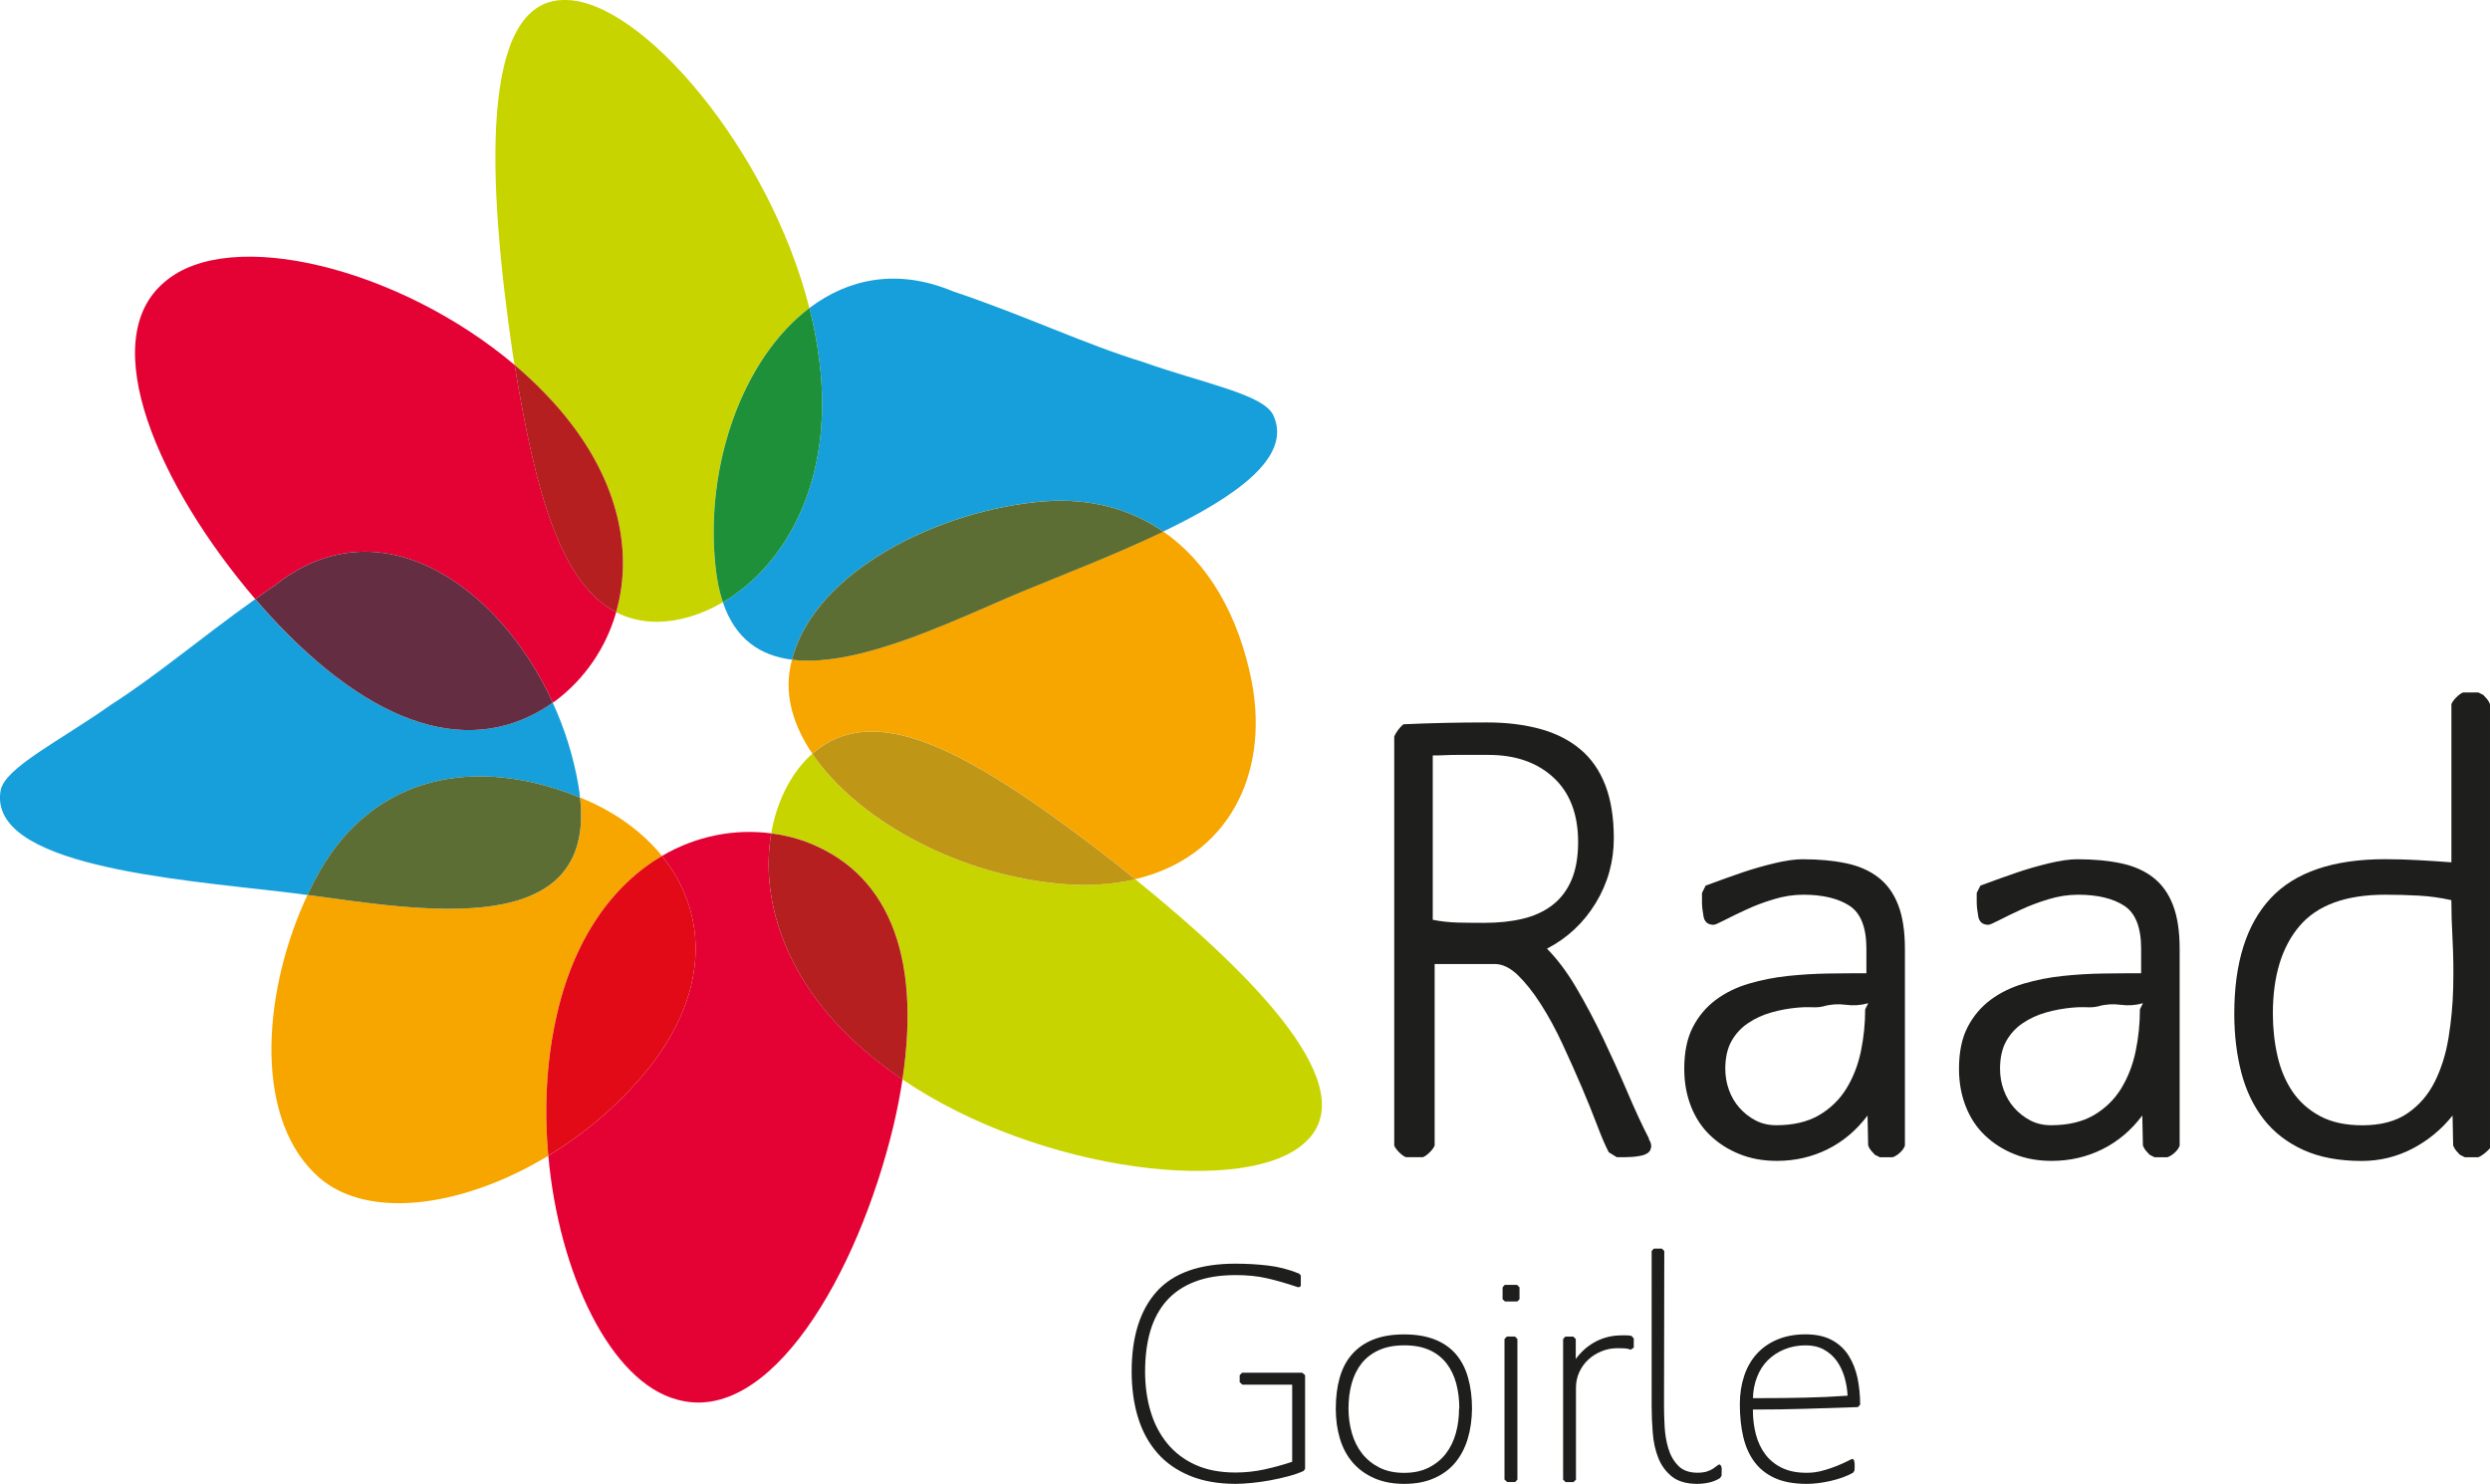
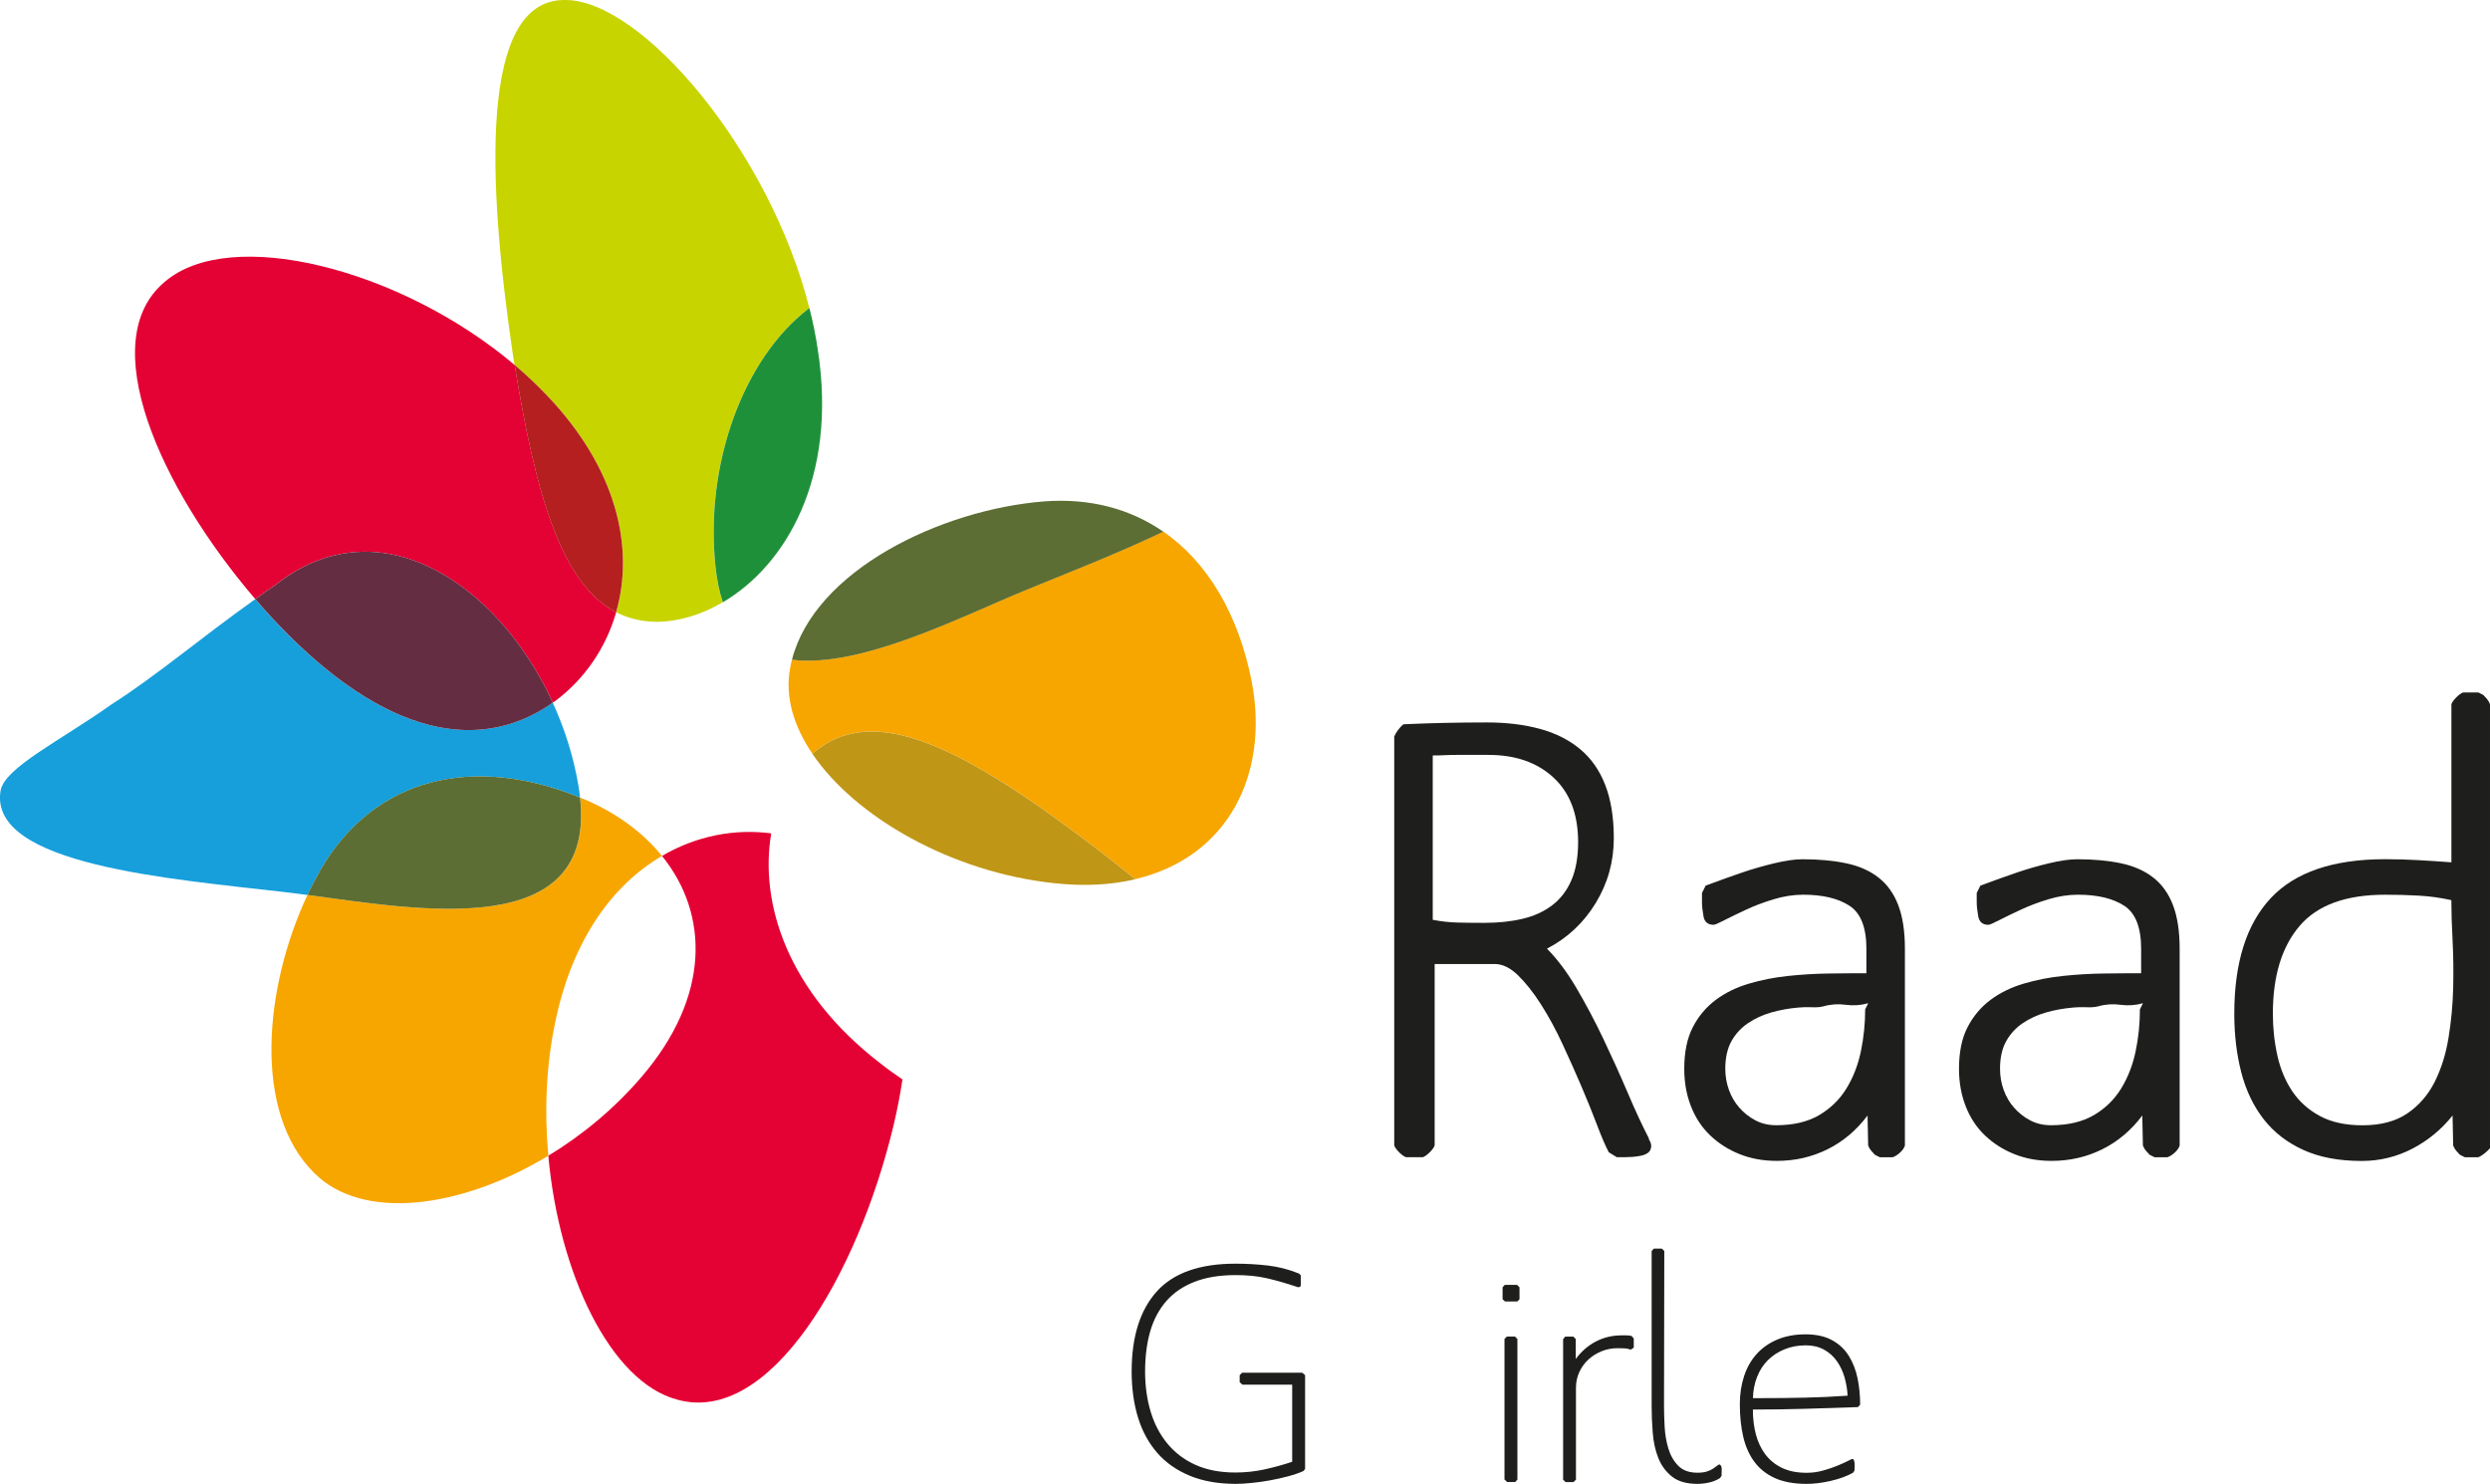
<svg xmlns="http://www.w3.org/2000/svg" version="1.1" id="Laag_1" x="0px" y="0px" viewBox="0 0 366.51 218.42" style="enable-background:new 0 0 366.51 218.42;" xml:space="preserve">
  <style type="text/css">
	.st0{fill:#1E1E1C;}
	.st1{fill:none;}
	.st2{fill:#C8D400;}
	.st3{fill:#169FDB;}
	.st4{fill:#F7A600;}
	.st5{fill:#5C6E33;}
	.st6{fill:#BF9615;}
	.st7{fill:#E40134;}
	.st8{fill:#B51F20;}
	.st9{fill:#652D42;}
	.st10{fill:#E20A17;}
	.st11{fill:#1E9039;}
</style>
  <g>
    <path class="st0" d="M242.61,169.66c-0.27,0.21-0.62,0.36-1.04,0.45c-0.42,0.09-0.84,0.15-1.26,0.18   c-0.42,0.03-0.75,0.04-0.99,0.04h-1.35l-1.17-0.72c-0.48-0.9-1.05-2.23-1.71-3.97c-0.66-1.75-1.43-3.64-2.3-5.69   c-0.87-2.04-1.81-4.14-2.8-6.27c-0.99-2.14-2.05-4.08-3.16-5.82c-1.11-1.75-2.24-3.17-3.38-4.29c-1.14-1.11-2.29-1.67-3.43-1.67   h-8.85v26.72c-0.12,0.3-0.36,0.63-0.72,0.99c-0.36,0.36-0.69,0.6-0.99,0.72h-2.53c-0.3-0.12-0.63-0.36-0.99-0.72   c-0.36-0.36-0.6-0.69-0.72-0.99v-60.21c0.12-0.3,0.32-0.63,0.59-0.99c0.27-0.36,0.53-0.63,0.77-0.81   c4.03-0.18,8.12-0.27,12.28-0.27c2.89,0,5.49,0.32,7.81,0.95c2.32,0.63,4.29,1.63,5.91,2.98c1.63,1.35,2.86,3.12,3.7,5.28   c0.84,2.17,1.26,4.78,1.26,7.85c0,3.43-0.89,6.61-2.66,9.52c-1.78,2.92-4.17,5.16-7.18,6.72c1.5,1.51,2.95,3.43,4.33,5.78   c1.38,2.35,2.71,4.84,3.97,7.49c1.26,2.65,2.45,5.28,3.57,7.9c1.11,2.62,2.18,4.92,3.21,6.91l-0.18-0.18   c0.3,0.42,0.45,0.81,0.45,1.17C243.02,169.13,242.88,169.45,242.61,169.66z M228.67,114.46c-2.41-2.23-5.6-3.34-9.57-3.34h-4.6   c-0.6,0-1.2,0.01-1.8,0.04c-0.6,0.03-1.21,0.04-1.81,0.04v24.19c1.2,0.24,2.45,0.38,3.75,0.41c1.29,0.03,2.57,0.04,3.84,0.04   c2.04,0,3.91-0.19,5.6-0.59c1.68-0.39,3.14-1.05,4.38-1.99c1.23-0.93,2.18-2.17,2.84-3.7c0.66-1.53,0.99-3.41,0.99-5.64   C232.28,119.84,231.07,116.68,228.67,114.46z" />
    <path class="st0" d="M279.67,169.66c-0.36,0.33-0.72,0.56-1.08,0.68h-1.9l-0.72-0.36c-0.18-0.18-0.36-0.38-0.54-0.59   c-0.18-0.21-0.33-0.46-0.45-0.77l-0.09-4.42c-1.63,2.17-3.58,3.82-5.87,4.96c-2.29,1.14-4.78,1.72-7.49,1.72   c-1.99,0-3.81-0.33-5.46-0.99c-1.66-0.66-3.1-1.58-4.33-2.75c-1.23-1.17-2.18-2.6-2.84-4.29c-0.66-1.68-0.99-3.52-0.99-5.51   c0-2.47,0.42-4.51,1.26-6.14c0.84-1.63,1.97-2.96,3.38-4.02c1.41-1.05,3.04-1.85,4.88-2.39c1.83-0.54,3.75-0.92,5.73-1.13   c1.99-0.21,3.97-0.33,5.96-0.36c1.99-0.03,3.85-0.04,5.6-0.04v-3.61c0-3.13-0.83-5.24-2.48-6.32c-1.66-1.08-3.93-1.63-6.82-1.63   c-1.44,0-2.9,0.23-4.38,0.68s-2.83,0.96-4.06,1.54c-1.23,0.57-2.29,1.08-3.16,1.53c-0.87,0.45-1.4,0.68-1.58,0.68   c-0.84,0-1.34-0.41-1.49-1.22c-0.15-0.81-0.23-1.52-0.23-2.12v-1.35l0.54-1.08c2.11-0.78,3.91-1.43,5.42-1.94   c1.5-0.51,3.07-0.96,4.69-1.35c1.63-0.39,3.01-0.59,4.15-0.59c2.41,0,4.54,0.2,6.41,0.59c1.87,0.39,3.45,1.08,4.74,2.08   c1.29,0.99,2.27,2.35,2.93,4.06c0.66,1.71,0.99,3.87,0.99,6.45v28.98C280.27,168.98,280.03,169.33,279.67,169.66z M271.68,147.9   c-1.11-0.15-2.21-0.08-3.29,0.23c-0.48,0.12-1.07,0.17-1.76,0.13c-0.69-0.03-1.34-0.01-1.94,0.05c-1.38,0.12-2.71,0.36-3.97,0.72   s-2.41,0.89-3.43,1.58c-1.02,0.69-1.84,1.58-2.44,2.66c-0.6,1.08-0.9,2.44-0.9,4.06c0,1.08,0.18,2.12,0.54,3.11   c0.36,0.99,0.87,1.87,1.54,2.62c0.66,0.75,1.44,1.37,2.35,1.85c0.9,0.48,1.93,0.72,3.07,0.72c2.53,0,4.63-0.5,6.32-1.49   c1.68-0.99,3.02-2.3,4.02-3.93c0.99-1.63,1.7-3.44,2.12-5.46c0.42-2.02,0.63-4.08,0.63-6.18l0.45-0.9   C273.89,147.98,272.79,148.05,271.68,147.9z" />
    <path class="st0" d="M320.11,169.66c-0.36,0.33-0.72,0.56-1.08,0.68h-1.9l-0.72-0.36c-0.18-0.18-0.36-0.38-0.54-0.59   c-0.18-0.21-0.33-0.46-0.45-0.77l-0.09-4.42c-1.63,2.17-3.58,3.82-5.87,4.96c-2.29,1.14-4.78,1.72-7.49,1.72   c-1.99,0-3.81-0.33-5.46-0.99c-1.66-0.66-3.1-1.58-4.33-2.75c-1.23-1.17-2.18-2.6-2.84-4.29c-0.66-1.68-0.99-3.52-0.99-5.51   c0-2.47,0.42-4.51,1.26-6.14c0.84-1.63,1.97-2.96,3.38-4.02c1.41-1.05,3.04-1.85,4.88-2.39c1.83-0.54,3.75-0.92,5.73-1.13   c1.99-0.21,3.97-0.33,5.96-0.36c1.99-0.03,3.85-0.04,5.6-0.04v-3.61c0-3.13-0.83-5.24-2.48-6.32c-1.66-1.08-3.93-1.63-6.82-1.63   c-1.44,0-2.9,0.23-4.38,0.68s-2.83,0.96-4.06,1.54c-1.23,0.57-2.29,1.08-3.16,1.53c-0.87,0.45-1.4,0.68-1.58,0.68   c-0.84,0-1.34-0.41-1.49-1.22c-0.15-0.81-0.23-1.52-0.23-2.12v-1.35l0.54-1.08c2.11-0.78,3.91-1.43,5.42-1.94   c1.5-0.51,3.07-0.96,4.69-1.35c1.63-0.39,3.01-0.59,4.15-0.59c2.41,0,4.54,0.2,6.41,0.59c1.87,0.39,3.45,1.08,4.74,2.08   c1.29,0.99,2.27,2.35,2.93,4.06c0.66,1.71,0.99,3.87,0.99,6.45v28.98C320.71,168.98,320.47,169.33,320.11,169.66z M312.12,147.9   c-1.11-0.15-2.21-0.08-3.29,0.23c-0.48,0.12-1.07,0.17-1.76,0.13c-0.69-0.03-1.34-0.01-1.94,0.05c-1.38,0.12-2.71,0.36-3.97,0.72   s-2.41,0.89-3.43,1.58c-1.02,0.69-1.84,1.58-2.44,2.66c-0.6,1.08-0.9,2.44-0.9,4.06c0,1.08,0.18,2.12,0.54,3.11   c0.36,0.99,0.87,1.87,1.54,2.62c0.66,0.75,1.44,1.37,2.35,1.85c0.9,0.48,1.93,0.72,3.07,0.72c2.53,0,4.63-0.5,6.32-1.49   c1.68-0.99,3.02-2.3,4.02-3.93c0.99-1.63,1.7-3.44,2.12-5.46c0.42-2.02,0.63-4.08,0.63-6.18l0.45-0.9   C314.33,147.98,313.23,148.05,312.12,147.9z" />
    <path class="st0" d="M365.74,169.75c-0.33,0.27-0.65,0.47-0.95,0.59h-1.99l-0.72-0.36c-0.18-0.18-0.36-0.38-0.54-0.59   c-0.18-0.21-0.33-0.46-0.45-0.77L361,164.2c-1.63,2.05-3.6,3.67-5.91,4.88c-2.32,1.2-4.8,1.81-7.45,1.81   c-3.37,0-6.24-0.54-8.62-1.63c-2.38-1.08-4.32-2.59-5.82-4.51c-1.5-1.93-2.6-4.21-3.29-6.86c-0.69-2.65-1.04-5.54-1.04-8.67   c0-7.52,1.79-13.19,5.37-17.02c3.58-3.82,9.19-5.73,16.84-5.73c1.63,0,3.25,0.05,4.88,0.14s3.25,0.2,4.87,0.32v-23.29   c0.12-0.3,0.36-0.63,0.72-0.99c0.36-0.36,0.69-0.6,0.99-0.72h2.26l0.72,0.36c0.18,0.18,0.36,0.38,0.54,0.59   c0.18,0.21,0.33,0.47,0.45,0.77v65.36C366.33,169.22,366.07,169.48,365.74,169.75z M355.99,131.83c-1.66-0.09-3.29-0.13-4.92-0.13   c-5.78,0-9.98,1.53-12.59,4.6c-2.62,3.07-3.93,7.37-3.93,12.91c0,2.17,0.23,4.24,0.68,6.23c0.45,1.99,1.19,3.73,2.21,5.24   c1.02,1.5,2.38,2.71,4.06,3.61c1.68,0.9,3.76,1.35,6.23,1.35c2.71,0,4.92-0.59,6.63-1.76c1.71-1.17,3.05-2.72,4.02-4.65   c0.96-1.93,1.64-4.09,2.03-6.5c0.39-2.41,0.62-4.83,0.68-7.27c0.06-2.44,0.03-4.8-0.09-7.09c-0.12-2.29-0.18-4.24-0.18-5.87   C359.26,132.15,357.65,131.92,355.99,131.83z" />
  </g>
  <g>
    <path class="st0" d="M191.88,216.52c-0.66,0.3-1.42,0.56-2.28,0.79c-0.86,0.23-1.74,0.42-2.64,0.59c-0.9,0.17-1.8,0.29-2.69,0.38   c-0.89,0.09-1.68,0.14-2.37,0.14c-2.59,0-4.85-0.4-6.78-1.2c-1.93-0.8-3.53-1.92-4.79-3.37s-2.21-3.19-2.83-5.22   c-0.62-2.03-0.93-4.29-0.93-6.76c0-5.09,1.23-9.01,3.68-11.75c2.46-2.74,6.32-4.11,11.59-4.11c1.63,0,3.22,0.09,4.77,0.27   c1.55,0.18,3.08,0.57,4.59,1.18l0.27,0.27v1.4c0,0.21-0.09,0.32-0.27,0.32c-0.06,0-0.1,0.01-0.11,0.02   c-0.02,0.02-0.05,0.01-0.11-0.02c-1.6-0.54-3.09-0.97-4.48-1.29c-1.39-0.32-2.92-0.47-4.61-0.47c-2.32,0-4.33,0.32-6.01,0.97   c-1.69,0.65-3.07,1.58-4.16,2.8c-1.08,1.22-1.88,2.71-2.4,4.45c-0.51,1.75-0.77,3.74-0.77,5.97c0,2.11,0.27,4.07,0.81,5.88   c0.54,1.81,1.36,3.38,2.46,4.72c1.1,1.34,2.48,2.39,4.14,3.14c1.66,0.75,3.62,1.13,5.88,1.13c1.45,0,2.86-0.15,4.25-0.45   c1.39-0.3,2.76-0.68,4.11-1.13v-11.35h-7.32l-0.41-0.36v-1.04l0.36-0.36h8.86l0.41,0.36v13.79L191.88,216.52z" />
-     <path class="st0" d="M216.04,211.78c-0.41,1.36-1.02,2.52-1.83,3.5s-1.85,1.75-3.1,2.3c-1.25,0.56-2.72,0.84-4.41,0.84   s-3.16-0.28-4.43-0.84c-1.27-0.56-2.32-1.33-3.16-2.3s-1.47-2.15-1.88-3.5c-0.41-1.36-0.61-2.83-0.61-4.43   c0-1.69,0.19-3.2,0.57-4.54c0.38-1.34,0.97-2.49,1.79-3.43s1.85-1.68,3.12-2.19s2.79-0.77,4.57-0.77s3.3,0.26,4.57,0.77   s2.3,1.24,3.1,2.19c0.8,0.95,1.39,2.1,1.76,3.46c0.38,1.36,0.57,2.86,0.57,4.52C216.65,208.94,216.45,210.42,216.04,211.78z    M214.35,203.66c-0.3-1.13-0.78-2.12-1.42-2.96c-0.65-0.84-1.48-1.5-2.51-1.97s-2.26-0.7-3.71-0.7c-1.45,0-2.69,0.23-3.73,0.7   c-1.04,0.47-1.89,1.12-2.55,1.94c-0.66,0.83-1.15,1.82-1.47,2.96s-0.47,2.38-0.47,3.71c0,1.27,0.17,2.47,0.5,3.62   c0.33,1.15,0.84,2.15,1.51,3.01c0.68,0.86,1.53,1.54,2.55,2.06c1.02,0.51,2.23,0.77,3.62,0.77c1.39,0,2.59-0.25,3.62-0.77   c1.02-0.51,1.87-1.2,2.53-2.06c0.66-0.86,1.15-1.86,1.47-3.01c0.32-1.14,0.47-2.35,0.47-3.62h0.04   C214.8,206.02,214.65,204.79,214.35,203.66z" />
    <path class="st0" d="M223.34,191.57h-1.81l-0.36-0.32v-1.76l0.32-0.36h1.81l0.36,0.36v1.76L223.34,191.57z M223.03,218.15h-1.17   l-0.41-0.36v-20.7l0.36-0.36h1.18l0.36,0.36v20.7L223.03,218.15z" />
    <path class="st0" d="M240.02,198.67c-0.3-0.12-0.63-0.19-1-0.2c-0.36-0.01-0.68-0.02-0.95-0.02c-0.81,0-1.59,0.15-2.33,0.45   s-1.39,0.71-1.94,1.22c-0.56,0.51-1,1.12-1.33,1.83c-0.33,0.71-0.5,1.48-0.5,2.33v13.52l-0.36,0.36h-1.17l-0.36-0.36v-20.7   l0.32-0.36h1.18l0.36,0.36v2.94c0.81-1.11,1.8-1.97,2.96-2.58c1.16-0.6,2.42-0.9,3.77-0.9c0.27,0,0.53,0,0.77,0   s0.48,0.03,0.72,0.09l0.32,0.36v1.36L240.02,198.67z" />
    <path class="st0" d="M253.18,217.56c-0.45,0.3-0.99,0.52-1.6,0.66c-0.62,0.14-1.2,0.2-1.74,0.2c-1.6,0-2.85-0.36-3.75-1.08   c-0.9-0.72-1.57-1.64-2.01-2.76c-0.44-1.11-0.71-2.35-0.81-3.71c-0.11-1.36-0.16-2.65-0.16-3.89v-22.83l0.32-0.36h1.18l0.36,0.36   c0,3.83-0.01,7.63-0.02,11.41c-0.02,3.78-0.02,7.59-0.02,11.41c0,0.87,0.03,1.88,0.09,3.01s0.24,2.2,0.54,3.21   c0.3,1.01,0.78,1.86,1.45,2.55c0.66,0.69,1.61,1.04,2.85,1.04c0.54,0,1-0.06,1.38-0.18c0.38-0.12,0.68-0.26,0.93-0.43   c0.24-0.17,0.44-0.31,0.59-0.43c0.15-0.12,0.25-0.18,0.32-0.18c0.24,0.09,0.35,0.33,0.34,0.72c-0.02,0.39-0.02,0.71-0.02,0.95   L253.18,217.56z" />
    <path class="st0" d="M273.47,207.12c-2.59,0.09-5.17,0.17-7.73,0.25c-2.56,0.08-5.14,0.11-7.73,0.11c0,1.33,0.15,2.55,0.45,3.68   c0.3,1.13,0.77,2.11,1.4,2.94c0.63,0.83,1.45,1.49,2.44,1.97c0.99,0.48,2.2,0.72,3.62,0.72c0.81,0,1.6-0.1,2.37-0.32   c0.77-0.21,1.47-0.44,2.1-0.7s1.15-0.49,1.56-0.7c0.41-0.21,0.64-0.32,0.7-0.32c0.12,0,0.2,0.08,0.25,0.23   c0.04,0.15,0.08,0.32,0.09,0.5c0.01,0.18,0.01,0.36,0,0.54c-0.02,0.18-0.02,0.32-0.02,0.41l-0.18,0.32   c-0.45,0.27-0.97,0.51-1.56,0.72c-0.59,0.21-1.18,0.38-1.79,0.52c-0.6,0.14-1.21,0.24-1.81,0.32c-0.6,0.08-1.18,0.11-1.72,0.11   c-1.87,0-3.43-0.29-4.68-0.86c-1.25-0.57-2.25-1.37-3.01-2.4c-0.75-1.02-1.3-2.25-1.63-3.68c-0.33-1.43-0.5-3.02-0.5-4.77   c0-1.51,0.21-2.89,0.63-4.16s1.04-2.35,1.85-3.25s1.82-1.61,3.03-2.12s2.59-0.77,4.16-0.77c1.57,0,2.87,0.29,3.91,0.86   c1.04,0.57,1.86,1.34,2.46,2.31c0.6,0.96,1.03,2.06,1.29,3.3c0.25,1.24,0.38,2.53,0.38,3.89L273.47,207.12z M271.51,202.76   c-0.26-0.89-0.63-1.69-1.13-2.4s-1.13-1.27-1.9-1.7c-0.77-0.42-1.67-0.63-2.69-0.63c-1.15,0-2.19,0.2-3.14,0.59   s-1.76,0.93-2.44,1.6c-0.68,0.68-1.21,1.5-1.58,2.46c-0.38,0.96-0.58,2-0.61,3.12h1.31c2.11,0,4.21-0.02,6.31-0.07   c2.09-0.04,4.2-0.14,6.31-0.29C271.91,204.54,271.76,203.65,271.51,202.76z" />
  </g>
  <path class="st1" d="M116.3,98.36c0.07-0.42,0.17-0.84,0.27-1.25c-4.64-0.58-8.33-3-10.17-8.45c-3.13,1.84-6.43,2.82-9.54,2.88  c-2.3,0.01-4.34-0.48-6.16-1.41c-1.5,5.25-4.61,9.75-8.79,12.94c-0.18,0.13-0.36,0.25-0.54,0.38c1.77,3.87,3.08,8.02,3.79,12.26  c0.1,0.59,0.17,1.15,0.23,1.71c0.37,0.15,0.74,0.3,1.11,0.46c4.51,2,8.24,4.79,10.94,8.13c5.07-2.98,10.71-4.03,16.08-3.32  c0.79-4.58,2.75-8.49,5.47-11.19c0.19-0.18,0.39-0.35,0.58-0.52C116.8,106.86,115.51,102.52,116.3,98.36z" />
  <path class="st2" d="M80.32,58.02c10.62,11,13.05,22.74,10.37,32.1c1.83,0.94,3.87,1.42,6.16,1.41c3.11-0.06,6.41-1.04,9.54-2.88  c-0.51-1.5-0.87-3.23-1.08-5.22c-1.61-14.91,4.01-30.68,13.82-38.09C113.3,22.2,94.37-0.17,83.08,0  c-12.57-0.02-11.32,26.71-7.63,51.91c0.1,0.62,0.19,1.22,0.29,1.82C77.36,55.09,78.89,56.52,80.32,58.02z" />
-   <path class="st2" d="M167.1,129.42c-3.5,0.82-7.48,1.07-11.94,0.58c-15.05-1.6-29.24-9.67-35.59-19.05  c-0.2,0.17-0.39,0.34-0.58,0.52c-2.72,2.71-4.68,6.62-5.47,11.19c1.55,0.2,3.08,0.55,4.57,1.04c12.5,4.36,17.57,16.64,14.75,35.19  c20.25,13.77,51.14,17.31,59.44,9.1C200.56,160.07,185.14,144.04,167.1,129.42z" />
  <path class="st3" d="M85.38,117.4c-0.06-0.56-0.13-1.12-0.23-1.71c-0.71-4.24-2.02-8.39-3.79-12.26  c-11.78,8.28-26.41,3.76-41.69-12.86c-0.71-0.78-1.41-1.58-2.1-2.38c-8.01,5.7-14.36,11.14-21.19,15.52  c-7.52,5.33-15.75,9.31-16.3,12.7c-1.79,10.95,25.28,12.97,41.89,14.91c1.04,0.12,2.14,0.26,3.29,0.42c0.62-1.32,1.29-2.6,1.99-3.82  C55.15,114.46,69.62,110.98,85.38,117.4z" />
  <path class="st4" d="M81.75,150.35c2.54-12.2,8.55-20.18,15.69-24.36c-2.71-3.34-6.43-6.13-10.94-8.13  c-0.37-0.16-0.74-0.31-1.11-0.46c2.37,21.21-23.5,16.57-40.13,14.33c-6.37,13.56-8.1,31.95,0.98,40.92  c7.08,7.15,21.61,5.26,34.47-2.53C80.11,163.52,80.39,156.72,81.75,150.35z" />
  <path class="st5" d="M85.38,117.4c-15.77-6.42-30.24-2.94-38.13,10.51c-0.7,1.22-1.37,2.5-1.99,3.82  C61.88,133.97,87.75,138.61,85.38,117.4z" />
  <path class="st4" d="M116.57,97.1c-0.11,0.41-0.2,0.83-0.27,1.25c-0.79,4.16,0.5,8.5,3.27,12.59c9.01-7.85,22.28-0.95,42.28,14.31  c1.76,1.37,3.52,2.76,5.25,4.16c13.57-3.2,19.74-15.3,17.16-29.01c-1.95-9.96-6.5-17.64-13.03-22.16  c-6.66,3.2-14.13,6.09-20.11,8.55C141.35,90.81,126.7,98.36,116.57,97.1z" />
  <path class="st6" d="M119.57,110.95c6.36,9.38,20.54,17.45,35.59,19.05c4.46,0.49,8.44,0.25,11.94-0.58  c-1.73-1.4-3.49-2.79-5.25-4.16C141.85,110,128.58,103.1,119.57,110.95z" />
  <path class="st7" d="M81.37,103.43c0.18-0.13,0.36-0.24,0.54-0.38c4.18-3.19,7.29-7.69,8.79-12.94  c-7.88-4.05-11.76-16.7-14.94-36.38C59,39.55,33.86,33.14,24.21,41.52C13.9,50.2,23.42,71.64,37.57,88.18c0.98-0.7,1.97-1.4,3-2.1  C55.73,74.11,73.33,85.85,81.37,103.43z" />
  <path class="st8" d="M90.69,90.11c2.68-9.35,0.25-21.09-10.37-32.1c-1.43-1.5-2.97-2.93-4.57-4.29  C78.93,73.42,82.81,86.06,90.69,90.11z" />
  <path class="st9" d="M81.37,103.43c-8.03-17.57-25.64-29.32-40.79-17.35c-1.03,0.7-2.02,1.4-3,2.1c0.69,0.81,1.39,1.6,2.1,2.38  C54.96,107.19,69.58,111.71,81.37,103.43z" />
  <path class="st7" d="M113.52,122.67c-5.37-0.71-11.01,0.35-16.08,3.32c6.92,8.54,7.19,20.71-3.09,32.62  c-3.95,4.6-8.67,8.5-13.64,11.51c1.56,17.38,9.16,33.31,18.97,35.9c13.61,3.81,26.56-18.29,31.85-40.38  c0.55-2.33,0.98-4.58,1.31-6.75c-1.07-0.73-2.13-1.48-3.13-2.27C115.71,145.92,111.79,132.7,113.52,122.67z" />
-   <path class="st8" d="M118.09,123.71c-1.49-0.5-3.02-0.84-4.57-1.04c-1.73,10.03,2.19,23.26,16.18,33.96  c1.01,0.79,2.06,1.54,3.13,2.27C135.65,140.35,130.58,128.07,118.09,123.71z" />
-   <path class="st10" d="M94.35,158.61c10.28-11.91,10.02-24.08,3.09-32.62c-7.14,4.19-13.15,12.16-15.69,24.36  c-1.36,6.37-1.64,13.17-1.05,19.77C85.68,167.11,90.4,163.21,94.35,158.61z" />
-   <path class="st3" d="M106.4,88.65c1.84,5.46,5.53,7.88,10.17,8.45c3.35-13.12,21.85-22.1,37.14-23.31  c6.76-0.49,12.68,1.12,17.51,4.45c10.57-5.08,19.07-10.95,16.2-17.12c-1.45-3.11-10.44-4.72-19.13-7.82  c-8.7-2.66-17.18-6.77-28.05-10.43c-8.07-3.37-15.31-1.91-21.1,2.47c0.52,2.06,0.95,4.12,1.24,6.18  C123.3,70.43,115.59,83.25,106.4,88.65z" />
  <path class="st11" d="M105.32,83.43c0.21,1.99,0.57,3.72,1.08,5.22c9.19-5.4,16.9-18.22,13.98-37.13c-0.3-2.06-0.72-4.12-1.24-6.18  C109.33,52.75,103.71,68.52,105.32,83.43z" />
  <path class="st5" d="M153.71,73.8c-15.29,1.21-33.79,10.19-37.14,23.31c10.13,1.26,24.78-6.29,34.55-10.3  c5.98-2.46,13.45-5.35,20.11-8.55C166.39,74.91,160.48,73.3,153.71,73.8z" />
</svg>